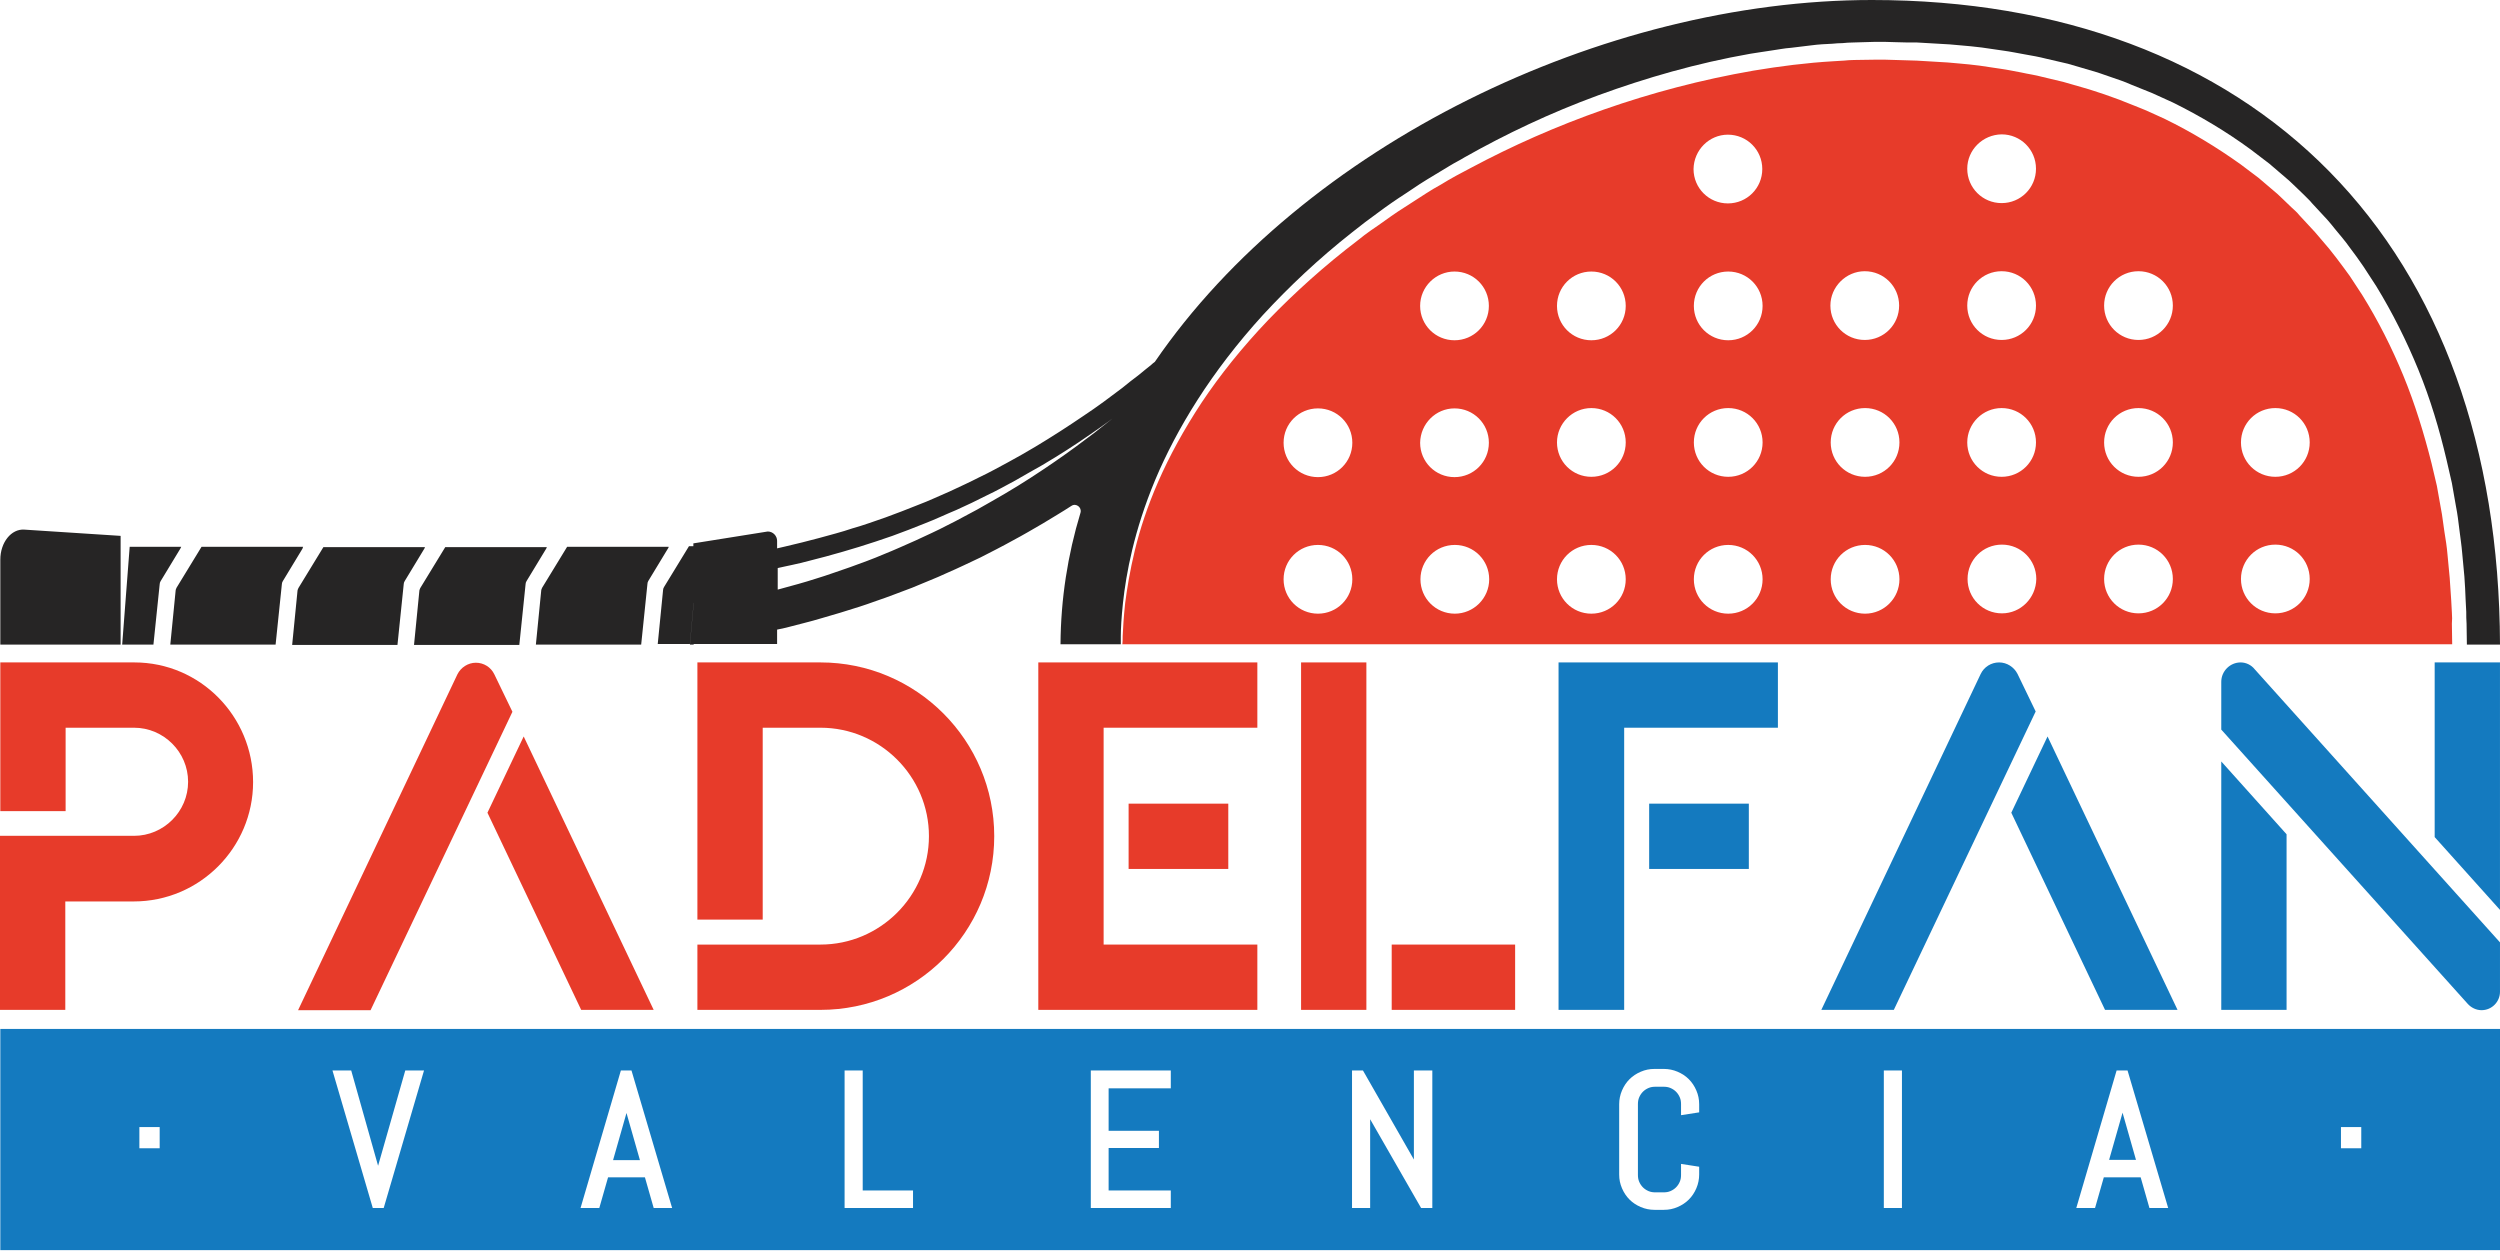
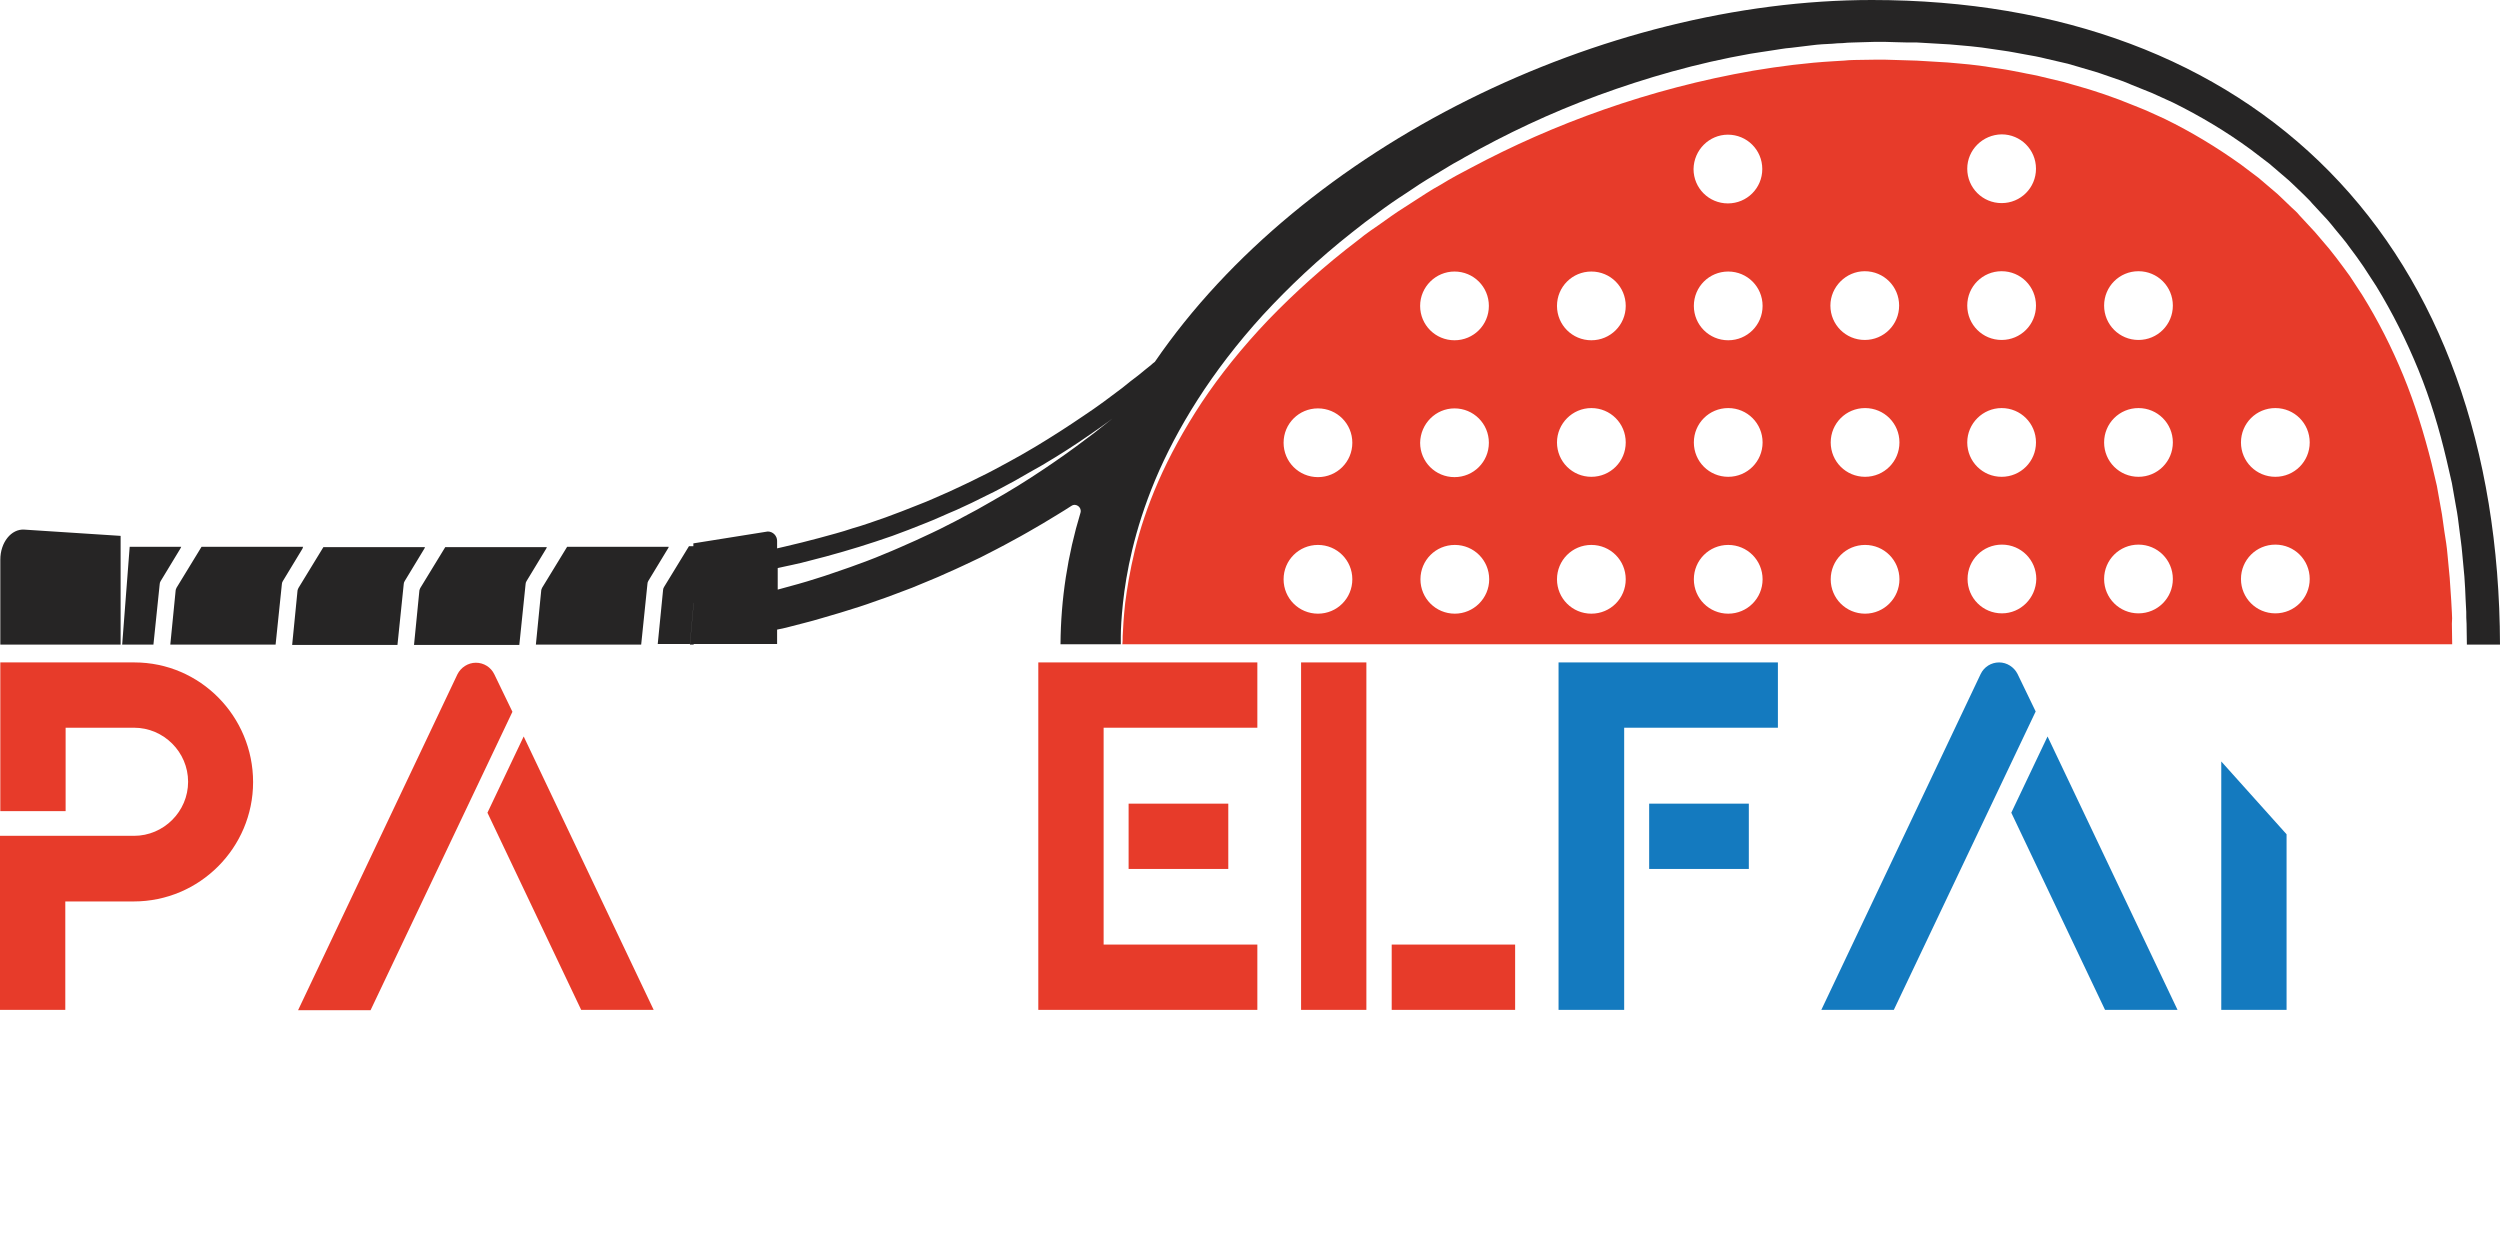
<svg xmlns="http://www.w3.org/2000/svg" width="250" height="126" viewBox="0 0 250 126" fill="none">
-   <path d="M99.424 83.614C99.424 93.207 91.644 100.987 82.051 100.987H69.74V94.457H82.051C88.019 94.457 92.894 89.582 92.894 83.614C92.894 77.646 88.019 72.772 82.051 72.772H76.271V91.957H69.74V66.242H82.051C91.644 66.242 99.424 74.053 99.424 83.614Z" fill="#E73B2A" />
  <path d="M48.744 81.271L58.118 100.987H65.367L52.369 73.647L48.744 81.271Z" fill="#E73B2A" />
  <path d="M49.431 67.429C49.087 66.71 48.368 66.273 47.587 66.273C46.806 66.273 46.087 66.742 45.743 67.429L29.808 101.018H37.057L51.243 71.178L49.431 67.429Z" fill="#E73B2A" />
  <path d="M13.436 66.242H0.031V81.115H6.562V72.772H13.405C16.373 72.772 18.81 75.209 18.81 78.178C18.81 81.146 16.373 83.583 13.405 83.583H0V100.987H6.53V90.145H13.373C19.966 90.145 25.309 84.77 25.309 78.209C25.309 71.647 20.029 66.242 13.436 66.242Z" fill="#E73B2A" />
  <path d="M136.638 66.242H130.108V100.987H136.638V66.242Z" fill="#E73B2A" />
  <path d="M151.513 94.457H139.17V100.987H151.513V94.457Z" fill="#E73B2A" />
  <path d="M122.829 80.365H112.861V86.895H122.829V80.365Z" fill="#E73B2A" />
  <path d="M103.831 100.987H125.735V94.457H110.362V72.772H125.735V66.242H103.831V100.987Z" fill="#E73B2A" />
-   <path d="M155.855 100.987H162.417V72.772H177.79V66.242H155.855V100.987Z" fill="#147ABF" />
+   <path d="M155.855 100.987H162.417V72.772H177.79V66.242H155.855Z" fill="#147ABF" />
  <path d="M174.883 80.365H164.916V86.895H174.883V80.365Z" fill="#147ABF" />
  <path d="M203.567 71.147L189.382 100.987H182.133L198.068 67.398C198.412 66.679 199.13 66.242 199.912 66.242C200.693 66.242 201.411 66.71 201.755 67.398L203.567 71.147Z" fill="#147ABF" />
  <path d="M201.13 81.271L210.504 100.987H217.753L204.755 73.647L201.13 81.271Z" fill="#147ABF" />
-   <path d="M243.467 66.242V83.708L249.998 90.988V66.242H243.467Z" fill="#147ABF" />
-   <path d="M224.065 66.242C223.002 66.242 222.127 67.117 222.127 68.179V72.96L246.781 100.393C247.124 100.768 247.624 101.018 248.155 101.018C249.186 101.018 249.999 100.175 249.999 99.175V94.238L225.471 66.929C225.127 66.492 224.596 66.242 224.065 66.242Z" fill="#147ABF" />
  <path d="M222.127 100.987H228.657V83.427L222.127 76.146V100.987Z" fill="#147ABF" />
  <path d="M30.247 54.868L28.279 58.118C28.216 58.211 28.185 58.336 28.185 58.43L27.56 64.46H17.03L17.561 59.086C17.561 58.961 17.624 58.867 17.655 58.774L20.154 54.681H30.309C30.278 54.743 30.278 54.806 30.247 54.868ZM12.062 53.587V64.46H0.032V55.962C0.032 54.243 1.126 52.868 2.438 52.962L12.062 53.587ZM18.03 54.868L16.061 58.118C15.999 58.211 15.968 58.336 15.968 58.43L15.343 64.46H12.218L12.968 54.681H18.123C18.092 54.743 18.061 54.806 18.03 54.868ZM42.433 54.868L40.464 58.118C40.402 58.211 40.371 58.336 40.371 58.43L39.746 64.492H29.216L29.747 59.117C29.747 58.992 29.809 58.899 29.841 58.805L32.34 54.712H42.495C42.495 54.743 42.464 54.806 42.433 54.868ZM54.619 54.868L52.65 58.118C52.588 58.211 52.557 58.336 52.557 58.43L51.932 64.492H41.402L41.933 59.117C41.933 58.992 41.995 58.899 42.027 58.805L44.526 54.712H54.681C54.681 54.743 54.65 54.806 54.619 54.868ZM66.805 54.837L64.836 58.086C64.774 58.18 64.743 58.305 64.743 58.399L64.118 64.46H53.588L54.119 59.086C54.119 58.961 54.181 58.867 54.213 58.774L56.712 54.681H66.867C66.867 54.743 66.836 54.806 66.805 54.837ZM68.992 64.46H69.367V60.336L68.992 64.46ZM232.94 17.154C221.91 5.937 206.068 0 187.196 0C160.324 0 130.328 14.529 115.486 36.183C115.361 36.277 115.236 36.37 115.111 36.495C114.705 36.808 114.267 37.183 113.799 37.558C113.299 37.933 112.768 38.339 112.205 38.807C111.049 39.682 109.768 40.651 108.299 41.62C106.831 42.62 105.237 43.651 103.519 44.682C102.644 45.213 101.738 45.713 100.832 46.213C99.894 46.713 98.957 47.244 97.957 47.713C96.988 48.213 95.957 48.681 94.957 49.15C93.926 49.587 92.895 50.087 91.802 50.494C90.739 50.931 89.646 51.337 88.552 51.743C87.458 52.118 86.365 52.525 85.24 52.837C84.146 53.212 83.022 53.493 81.897 53.806C81.334 53.962 80.772 54.087 80.209 54.243C79.647 54.368 79.085 54.524 78.522 54.649C78.241 54.712 77.96 54.774 77.71 54.837V54.087C77.71 53.587 77.303 53.15 76.772 53.15L69.336 54.337V54.618H68.898L66.399 58.711C66.336 58.805 66.305 58.93 66.305 59.024L65.774 64.398H68.992L69.367 60.274V64.398H77.71V62.961C77.991 62.898 78.303 62.836 78.585 62.773C79.178 62.617 79.803 62.461 80.397 62.305C80.99 62.148 81.615 61.992 82.209 61.805C82.803 61.617 83.428 61.461 84.021 61.273C85.24 60.898 86.459 60.523 87.646 60.086C88.865 59.68 90.021 59.211 91.208 58.774C92.364 58.274 93.551 57.836 94.676 57.305C95.832 56.805 96.926 56.274 98.051 55.743C99.144 55.181 100.207 54.649 101.269 54.056C102.331 53.493 103.331 52.9 104.3 52.337C105.269 51.743 106.237 51.181 107.143 50.587C107.612 50.275 108.206 50.743 108.049 51.275C106.768 55.493 106.081 59.899 106.05 64.429H112.08C112.08 64.242 112.08 63.961 112.08 63.617C112.08 62.867 112.143 61.742 112.299 60.274C112.611 57.368 113.393 53.087 115.517 47.994C116.58 45.463 117.986 42.745 119.767 39.964C121.548 37.183 123.735 34.308 126.297 31.496C128.891 28.684 131.859 25.872 135.234 23.216C135.671 22.872 136.077 22.56 136.515 22.216C136.952 21.904 137.389 21.56 137.827 21.247C138.264 20.935 138.702 20.591 139.171 20.279C139.608 19.966 140.108 19.654 140.577 19.341C141.045 19.029 141.514 18.716 141.983 18.404C142.451 18.091 142.951 17.81 143.451 17.498C143.951 17.185 144.451 16.904 144.951 16.592C145.451 16.279 145.982 16.029 146.482 15.717C150.575 13.405 155.043 11.28 159.824 9.53C164.605 7.78 169.698 6.312 175.041 5.374C175.697 5.281 176.384 5.156 177.072 5.062C177.416 4.999 177.759 4.968 178.072 4.906C178.415 4.843 178.759 4.812 179.103 4.781C179.79 4.687 180.478 4.624 181.165 4.531C181.853 4.437 182.54 4.406 183.227 4.374C183.571 4.343 183.915 4.312 184.258 4.312C184.602 4.281 184.946 4.249 185.321 4.249C186.008 4.218 186.727 4.218 187.446 4.187H187.977H188.258H188.508L189.57 4.218C190.258 4.249 190.976 4.249 191.695 4.249C192.414 4.281 193.132 4.343 193.851 4.374C194.195 4.406 194.57 4.406 194.945 4.437L196.007 4.531C196.726 4.593 197.444 4.656 198.163 4.749C198.882 4.843 199.6 4.968 200.319 5.062C201.038 5.156 201.756 5.312 202.475 5.437C203.194 5.562 203.912 5.687 204.631 5.874C205.35 6.03 206.068 6.218 206.787 6.374C207.505 6.593 208.224 6.78 208.912 6.999C209.63 7.187 210.318 7.437 211.036 7.687C211.755 7.936 212.442 8.155 213.13 8.468C213.817 8.749 214.536 9.03 215.223 9.311C215.911 9.624 216.598 9.936 217.285 10.249C220.004 11.592 222.629 13.155 225.097 14.967C225.722 15.435 226.316 15.904 226.94 16.373C227.534 16.873 228.097 17.373 228.69 17.873C229.003 18.123 229.253 18.404 229.534 18.654L230.378 19.466L230.784 19.872L230.877 19.966C230.909 19.997 230.94 20.029 231.002 20.091L231.19 20.31L231.971 21.154L232.752 21.997C233.002 22.278 233.252 22.591 233.502 22.903L234.252 23.809L234.627 24.278L234.971 24.747C235.439 25.372 235.908 25.997 236.346 26.653C236.783 27.309 237.189 27.965 237.627 28.621C239.251 31.277 240.657 34.089 241.845 36.995C243.032 39.901 243.938 42.932 244.657 45.994L245.188 48.306L245.594 50.618C245.751 51.4 245.844 52.181 245.938 52.962C246.032 53.743 246.157 54.524 246.219 55.305L246.438 57.649C246.5 58.43 246.532 59.211 246.563 59.992L246.625 61.18C246.625 61.586 246.625 61.961 246.657 62.367L246.688 64.46H250C249.938 44.807 244.063 28.465 232.94 17.154ZM111.112 41.963C110.612 42.37 110.049 42.776 109.487 43.245C108.299 44.151 106.956 45.151 105.456 46.182C103.956 47.213 102.3 48.306 100.488 49.369C99.582 49.9 98.644 50.431 97.707 50.962C96.738 51.462 95.77 52.025 94.739 52.525C93.739 53.056 92.677 53.524 91.614 54.024C90.552 54.493 89.458 54.993 88.365 55.43C87.271 55.899 86.146 56.305 85.021 56.712C83.896 57.087 82.74 57.524 81.584 57.868C80.428 58.243 79.272 58.555 78.116 58.867C77.991 58.899 77.897 58.93 77.772 58.961V56.805C78.241 56.712 78.71 56.587 79.209 56.493C79.772 56.368 80.334 56.243 80.897 56.087C81.459 55.93 82.022 55.805 82.584 55.649C83.709 55.337 84.834 55.024 85.927 54.681C87.052 54.337 88.146 53.962 89.239 53.587C90.333 53.181 91.427 52.775 92.489 52.337C93.551 51.931 94.582 51.431 95.645 50.993C96.676 50.525 97.676 50.056 98.644 49.556C99.644 49.087 100.582 48.556 101.519 48.056C102.425 47.525 103.331 47.025 104.206 46.525C105.956 45.494 107.55 44.463 108.987 43.463C110.268 42.588 111.424 41.745 112.486 40.932C111.986 41.245 111.549 41.588 111.112 41.963Z" fill="#262525" />
  <path d="M245.188 61.242L245.125 60.086C245.063 59.305 245.031 58.555 244.969 57.774L244.75 55.462C244.688 54.681 244.563 53.931 244.438 53.15C244.313 52.4 244.25 51.618 244.094 50.869L243.688 48.588L243.157 46.338C242.407 43.37 241.501 40.401 240.344 37.589C239.188 34.777 237.814 32.059 236.22 29.496C235.814 28.871 235.408 28.247 234.97 27.59C234.533 26.965 234.064 26.372 233.627 25.778L233.283 25.341L232.939 24.903L232.221 24.059C231.971 23.778 231.752 23.497 231.502 23.216L230.721 22.372L229.94 21.529L229.752 21.31L229.565 21.122L229.158 20.747L228.346 19.966C228.065 19.716 227.815 19.435 227.534 19.216C226.971 18.748 226.409 18.248 225.846 17.779C225.253 17.342 224.659 16.873 224.065 16.436C221.659 14.717 219.128 13.186 216.504 11.905C215.848 11.592 215.191 11.311 214.504 10.999C213.848 10.717 213.16 10.467 212.473 10.186C211.817 9.905 211.098 9.686 210.442 9.436C209.755 9.218 209.067 8.968 208.38 8.78C207.692 8.593 207.005 8.374 206.318 8.187C205.63 8.03 204.912 7.843 204.224 7.687C203.537 7.499 202.818 7.405 202.131 7.249C201.443 7.124 200.725 6.968 200.037 6.874C199.35 6.78 198.631 6.656 197.944 6.562C197.256 6.468 196.538 6.406 195.85 6.343L194.788 6.249C194.444 6.218 194.1 6.218 193.757 6.187C193.069 6.156 192.382 6.093 191.663 6.062C190.976 6.031 190.257 6.031 189.57 5.999L188.507 5.968H188.257H188.007H187.476C186.789 5.968 186.101 5.999 185.414 5.999C185.07 5.999 184.727 6.031 184.383 6.062C184.039 6.093 183.695 6.093 183.352 6.124C180.633 6.281 177.977 6.624 175.353 7.062C164.885 8.874 155.293 12.405 147.106 16.779C146.606 17.06 146.075 17.31 145.575 17.592C145.075 17.873 144.576 18.154 144.076 18.466C143.576 18.748 143.076 19.029 142.607 19.341C142.138 19.654 141.67 19.935 141.201 20.247C140.732 20.56 140.264 20.841 139.795 21.154C139.326 21.466 138.889 21.779 138.451 22.091C138.014 22.404 137.576 22.716 137.108 23.028C136.67 23.341 136.233 23.653 135.827 23.997C132.452 26.559 129.452 29.278 126.828 31.996C124.203 34.746 121.985 37.526 120.172 40.245C118.36 42.995 116.923 45.651 115.829 48.15C114.736 50.65 113.986 52.962 113.486 55.024C112.986 57.087 112.705 58.867 112.517 60.305C112.361 61.773 112.298 62.867 112.267 63.617C112.267 63.961 112.267 64.242 112.236 64.429H245.219L245.188 62.367C245.219 62.023 245.219 61.648 245.188 61.242ZM131.796 40.839C133.702 40.839 135.233 42.37 135.233 44.276C135.233 46.182 133.702 47.713 131.796 47.713C129.89 47.713 128.359 46.182 128.359 44.276C128.359 42.37 129.89 40.839 131.796 40.839ZM131.796 61.367C129.89 61.367 128.359 59.836 128.359 57.93C128.359 56.024 129.89 54.493 131.796 54.493C133.702 54.493 135.233 56.024 135.233 57.93C135.233 59.836 133.702 61.367 131.796 61.367ZM145.45 27.153C147.356 27.153 148.887 28.684 148.887 30.59C148.887 32.496 147.356 34.027 145.45 34.027C143.544 34.027 142.013 32.496 142.013 30.59C142.013 28.684 143.576 27.153 145.45 27.153ZM145.45 40.839C147.356 40.839 148.887 42.37 148.887 44.276C148.887 46.182 147.356 47.713 145.45 47.713C143.544 47.713 142.013 46.182 142.013 44.276C142.045 42.37 143.576 40.839 145.45 40.839ZM145.482 61.367C143.576 61.367 142.045 59.836 142.045 57.93C142.045 56.024 143.576 54.493 145.482 54.493C147.388 54.493 148.919 56.024 148.919 57.93C148.919 59.836 147.356 61.367 145.482 61.367ZM159.136 27.153C161.042 27.153 162.573 28.684 162.573 30.59C162.573 32.496 161.042 34.027 159.136 34.027C157.23 34.027 155.699 32.496 155.699 30.59C155.699 28.684 157.23 27.153 159.136 27.153ZM159.136 40.807C161.042 40.807 162.573 42.338 162.573 44.244C162.573 46.15 161.042 47.681 159.136 47.681C157.23 47.681 155.699 46.15 155.699 44.244C155.699 42.37 157.23 40.807 159.136 40.807ZM159.136 61.367C157.23 61.367 155.699 59.836 155.699 57.93C155.699 56.024 157.23 54.493 159.136 54.493C161.042 54.493 162.573 56.024 162.573 57.93C162.573 59.836 161.042 61.367 159.136 61.367ZM172.791 13.467C174.697 13.467 176.228 14.998 176.228 16.904C176.228 18.81 174.697 20.341 172.791 20.341C170.885 20.341 169.354 18.81 169.354 16.904C169.385 14.998 170.916 13.467 172.791 13.467ZM172.822 27.153C174.728 27.153 176.259 28.684 176.259 30.59C176.259 32.496 174.728 34.027 172.822 34.027C170.916 34.027 169.385 32.496 169.385 30.59C169.385 28.684 170.916 27.153 172.822 27.153ZM172.822 40.807C174.728 40.807 176.259 42.338 176.259 44.244C176.259 46.15 174.728 47.681 172.822 47.681C170.916 47.681 169.385 46.15 169.385 44.244C169.385 42.338 170.916 40.807 172.822 40.807ZM172.822 61.367C170.916 61.367 169.385 59.836 169.385 57.93C169.385 56.024 170.916 54.493 172.822 54.493C174.728 54.493 176.259 56.024 176.259 57.93C176.259 59.836 174.728 61.367 172.822 61.367ZM186.476 27.122C188.382 27.122 189.913 28.653 189.913 30.559C189.913 32.465 188.382 33.996 186.476 33.996C184.57 33.996 183.039 32.465 183.039 30.559C183.039 28.684 184.602 27.122 186.476 27.122ZM186.508 40.807C188.414 40.807 189.945 42.338 189.945 44.244C189.945 46.15 188.414 47.681 186.508 47.681C184.602 47.681 183.071 46.15 183.071 44.244C183.071 42.338 184.602 40.807 186.508 40.807ZM186.508 61.367C184.602 61.367 183.071 59.836 183.071 57.93C183.071 56.024 184.602 54.493 186.508 54.493C188.414 54.493 189.945 56.024 189.945 57.93C189.945 59.805 188.414 61.367 186.508 61.367ZM200.162 13.436C202.068 13.436 203.599 14.967 203.599 16.873C203.599 18.779 202.068 20.31 200.162 20.31C198.256 20.31 196.725 18.779 196.725 16.873C196.725 14.998 198.256 13.467 200.162 13.436ZM200.162 27.122C202.068 27.122 203.599 28.653 203.599 30.559C203.599 32.465 202.068 33.996 200.162 33.996C198.256 33.996 196.725 32.465 196.725 30.559C196.725 28.653 198.256 27.122 200.162 27.122ZM200.162 40.807C202.068 40.807 203.599 42.338 203.599 44.244C203.599 46.15 202.068 47.681 200.162 47.681C198.256 47.681 196.725 46.15 196.725 44.244C196.725 42.338 198.287 40.807 200.162 40.807ZM200.193 61.336C198.287 61.336 196.756 59.805 196.756 57.899C196.756 55.993 198.287 54.462 200.193 54.462C202.099 54.462 203.63 55.993 203.63 57.899C203.599 59.805 202.068 61.336 200.193 61.336ZM213.848 27.122C215.754 27.122 217.285 28.653 217.285 30.559C217.285 32.465 215.754 33.996 213.848 33.996C211.942 33.996 210.411 32.465 210.411 30.559C210.411 28.653 211.942 27.122 213.848 27.122ZM213.848 40.807C215.754 40.807 217.285 42.338 217.285 44.244C217.285 46.15 215.754 47.681 213.848 47.681C211.942 47.681 210.411 46.15 210.411 44.244C210.411 42.338 211.942 40.807 213.848 40.807ZM213.848 61.336C211.942 61.336 210.411 59.805 210.411 57.899C210.411 55.993 211.942 54.462 213.848 54.462C215.754 54.462 217.285 55.993 217.285 57.899C217.285 59.805 215.754 61.336 213.848 61.336ZM227.534 40.807C229.44 40.807 230.971 42.338 230.971 44.244C230.971 46.15 229.44 47.681 227.534 47.681C225.628 47.681 224.097 46.15 224.097 44.244C224.097 42.338 225.628 40.807 227.534 40.807ZM227.534 61.336C225.628 61.336 224.097 59.805 224.097 57.899C224.097 55.993 225.628 54.462 227.534 54.462C229.44 54.462 230.971 55.993 230.971 57.899C230.971 59.805 229.44 61.336 227.534 61.336Z" fill="#E73B2A" />
-   <path d="M212.255 111.267L213.598 115.985H210.911L212.255 111.267ZM61.306 116.016H63.993L62.649 111.298L61.306 116.016ZM250 102.893V125.015H0.032V102.893H250ZM15.968 112.704H13.937V114.829H15.968V112.704ZM42.402 107.049H40.527L37.809 116.579L35.121 107.049H33.247L37.277 120.797H38.371L42.402 107.049ZM67.211 120.797L63.149 107.049H62.087L58.056 120.797H59.931L60.806 117.735H64.493L65.368 120.797H67.211ZM91.302 119.047H86.271V107.049H84.459V120.797H91.302V119.047ZM117.08 107.049H109.081V120.797H117.08V119.047H110.862V114.798H115.892V113.079H110.862V108.83H117.08V107.049ZM143.201 107.049H141.389V115.954L136.296 107.049H135.202V120.797H137.015V111.923L142.108 120.797H143.232V107.049H143.201ZM169.917 110.423C169.917 109.923 169.823 109.486 169.635 109.048C169.448 108.611 169.198 108.236 168.885 107.924C168.573 107.611 168.198 107.361 167.761 107.174C167.323 106.986 166.854 106.893 166.386 106.893H165.448C164.948 106.893 164.511 106.986 164.074 107.174C163.636 107.361 163.261 107.611 162.949 107.924C162.636 108.236 162.386 108.611 162.199 109.048C162.011 109.486 161.918 109.955 161.918 110.423V117.454C161.918 117.954 162.011 118.391 162.199 118.828C162.386 119.266 162.636 119.641 162.949 119.953C163.261 120.266 163.636 120.516 164.074 120.703C164.511 120.891 164.98 120.984 165.448 120.984H166.386C166.886 120.984 167.323 120.891 167.761 120.703C168.198 120.516 168.573 120.266 168.885 119.953C169.198 119.641 169.448 119.266 169.635 118.828C169.823 118.391 169.917 117.922 169.917 117.454V116.673L168.104 116.391V117.485C168.104 117.735 168.073 117.954 167.979 118.172C167.886 118.391 167.761 118.579 167.604 118.735C167.448 118.891 167.261 119.016 167.042 119.11C166.823 119.203 166.604 119.235 166.355 119.235H165.542C165.292 119.235 165.073 119.203 164.855 119.11C164.636 119.016 164.449 118.891 164.292 118.735C164.136 118.579 164.011 118.391 163.917 118.172C163.824 117.954 163.792 117.735 163.792 117.485V110.423C163.792 110.173 163.824 109.955 163.917 109.736C164.011 109.517 164.136 109.33 164.292 109.173C164.449 109.017 164.636 108.892 164.855 108.799C165.073 108.705 165.292 108.674 165.542 108.674H166.355C166.604 108.674 166.823 108.705 167.042 108.799C167.261 108.892 167.448 109.017 167.604 109.173C167.761 109.33 167.886 109.517 167.979 109.736C168.073 109.955 168.104 110.173 168.104 110.423V111.517L169.917 111.236V110.423ZM190.195 107.049H188.383V120.797H190.195V107.049ZM216.817 120.797L212.755 107.049H211.661L207.63 120.797H209.505L210.38 117.735H214.067L214.942 120.797H216.817ZM236.127 112.704H234.096V114.829H236.127V112.704Z" fill="#147ABF" />
</svg>